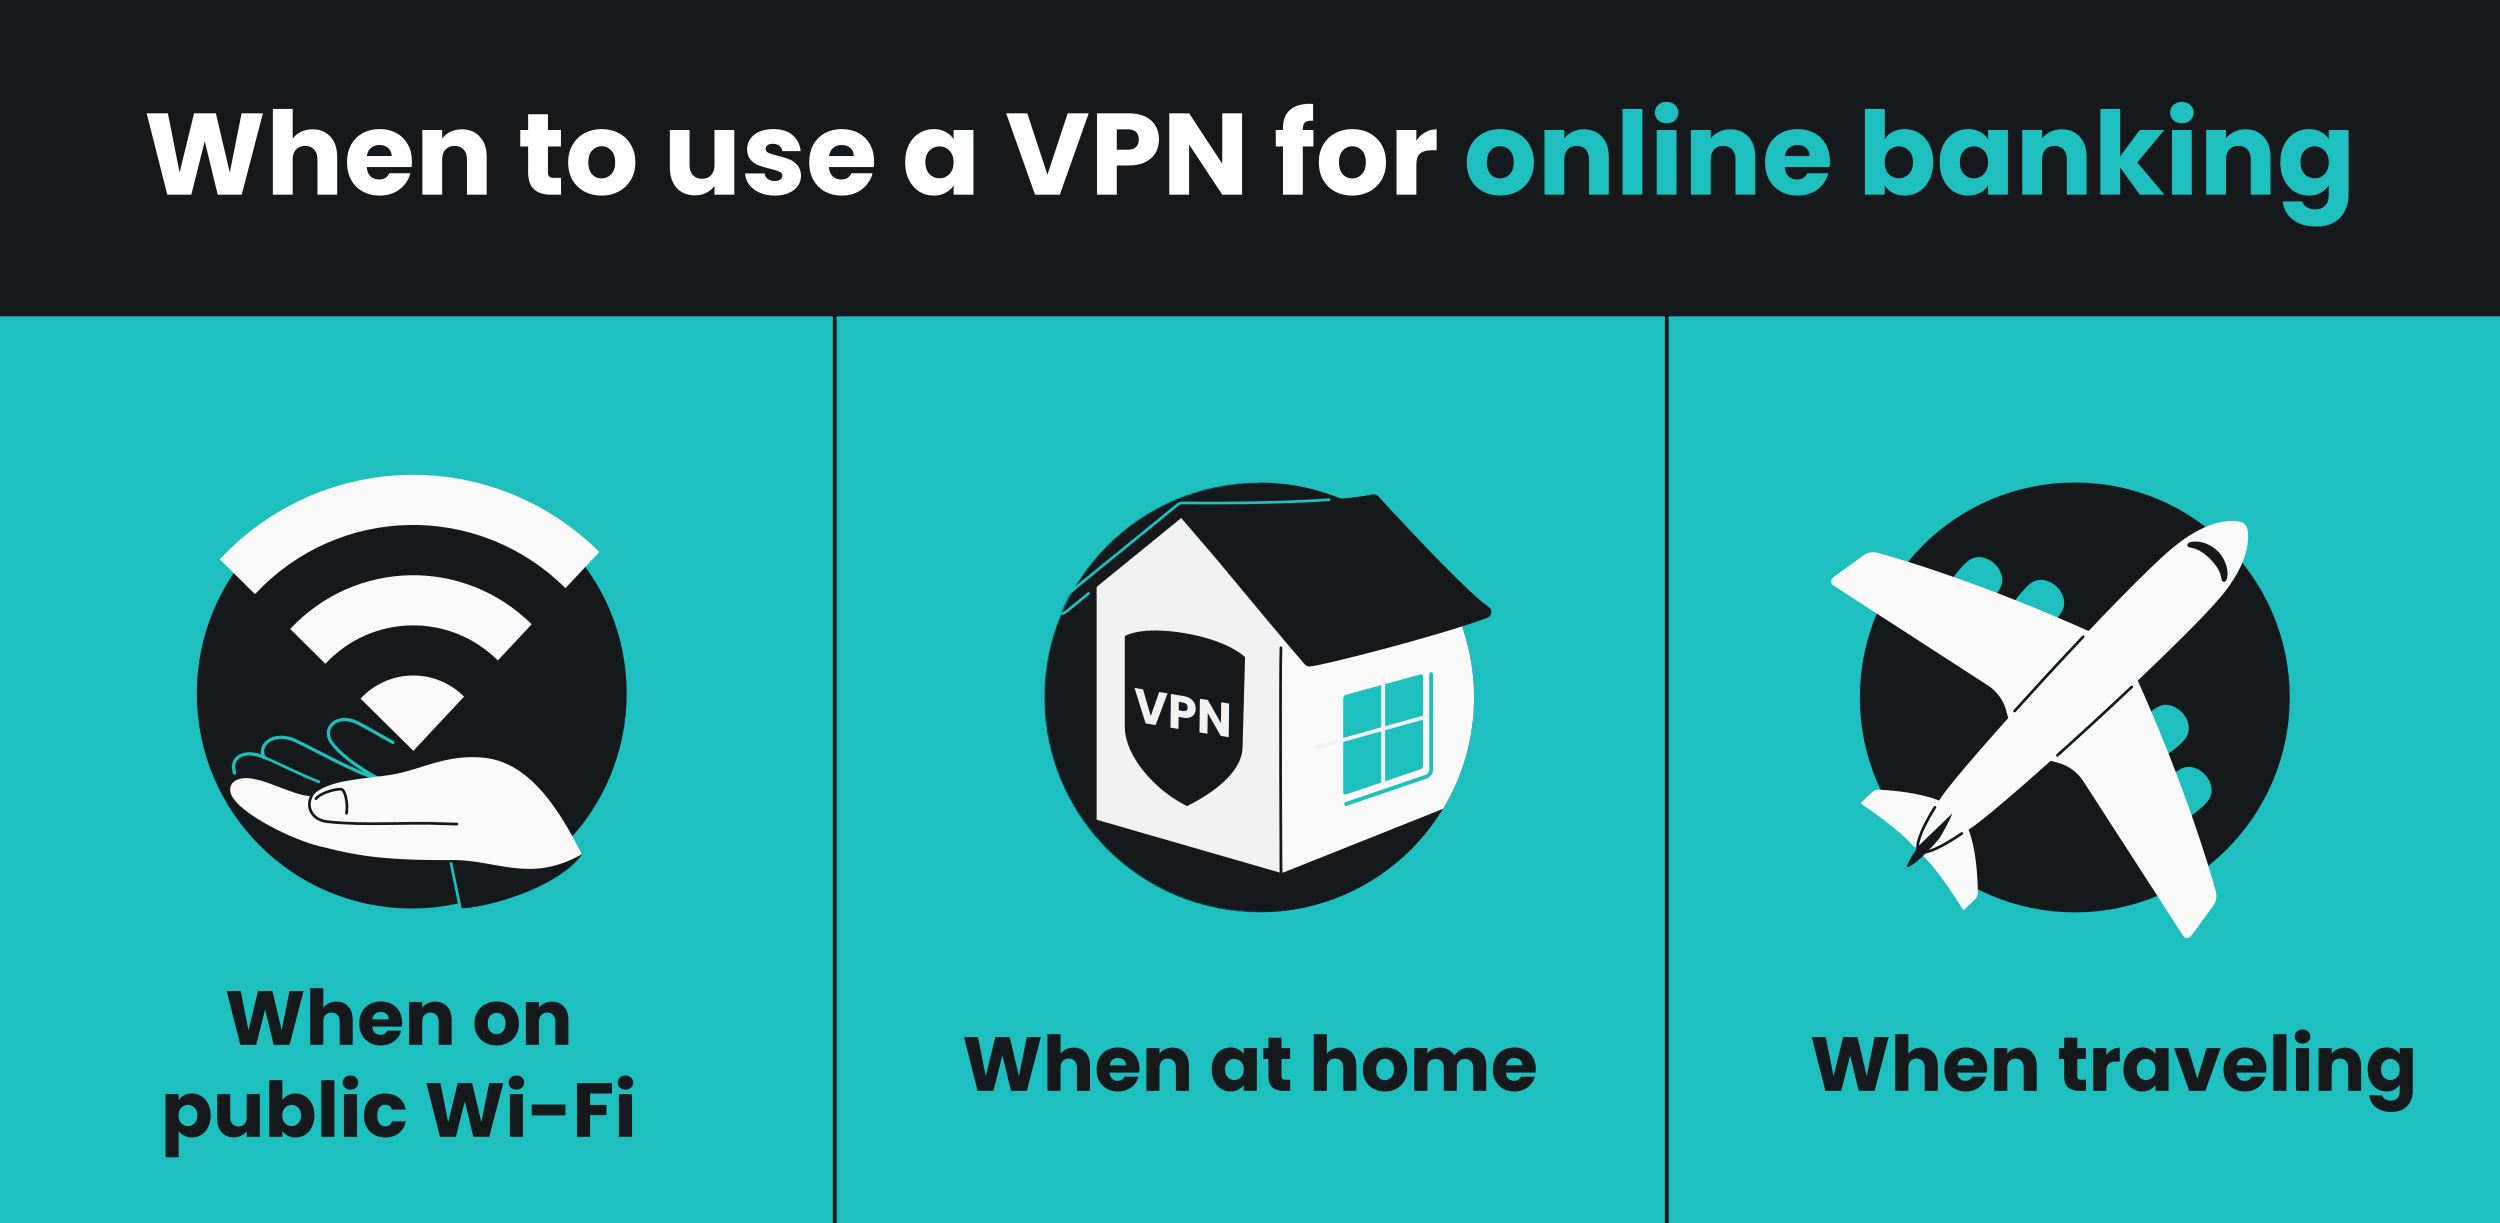
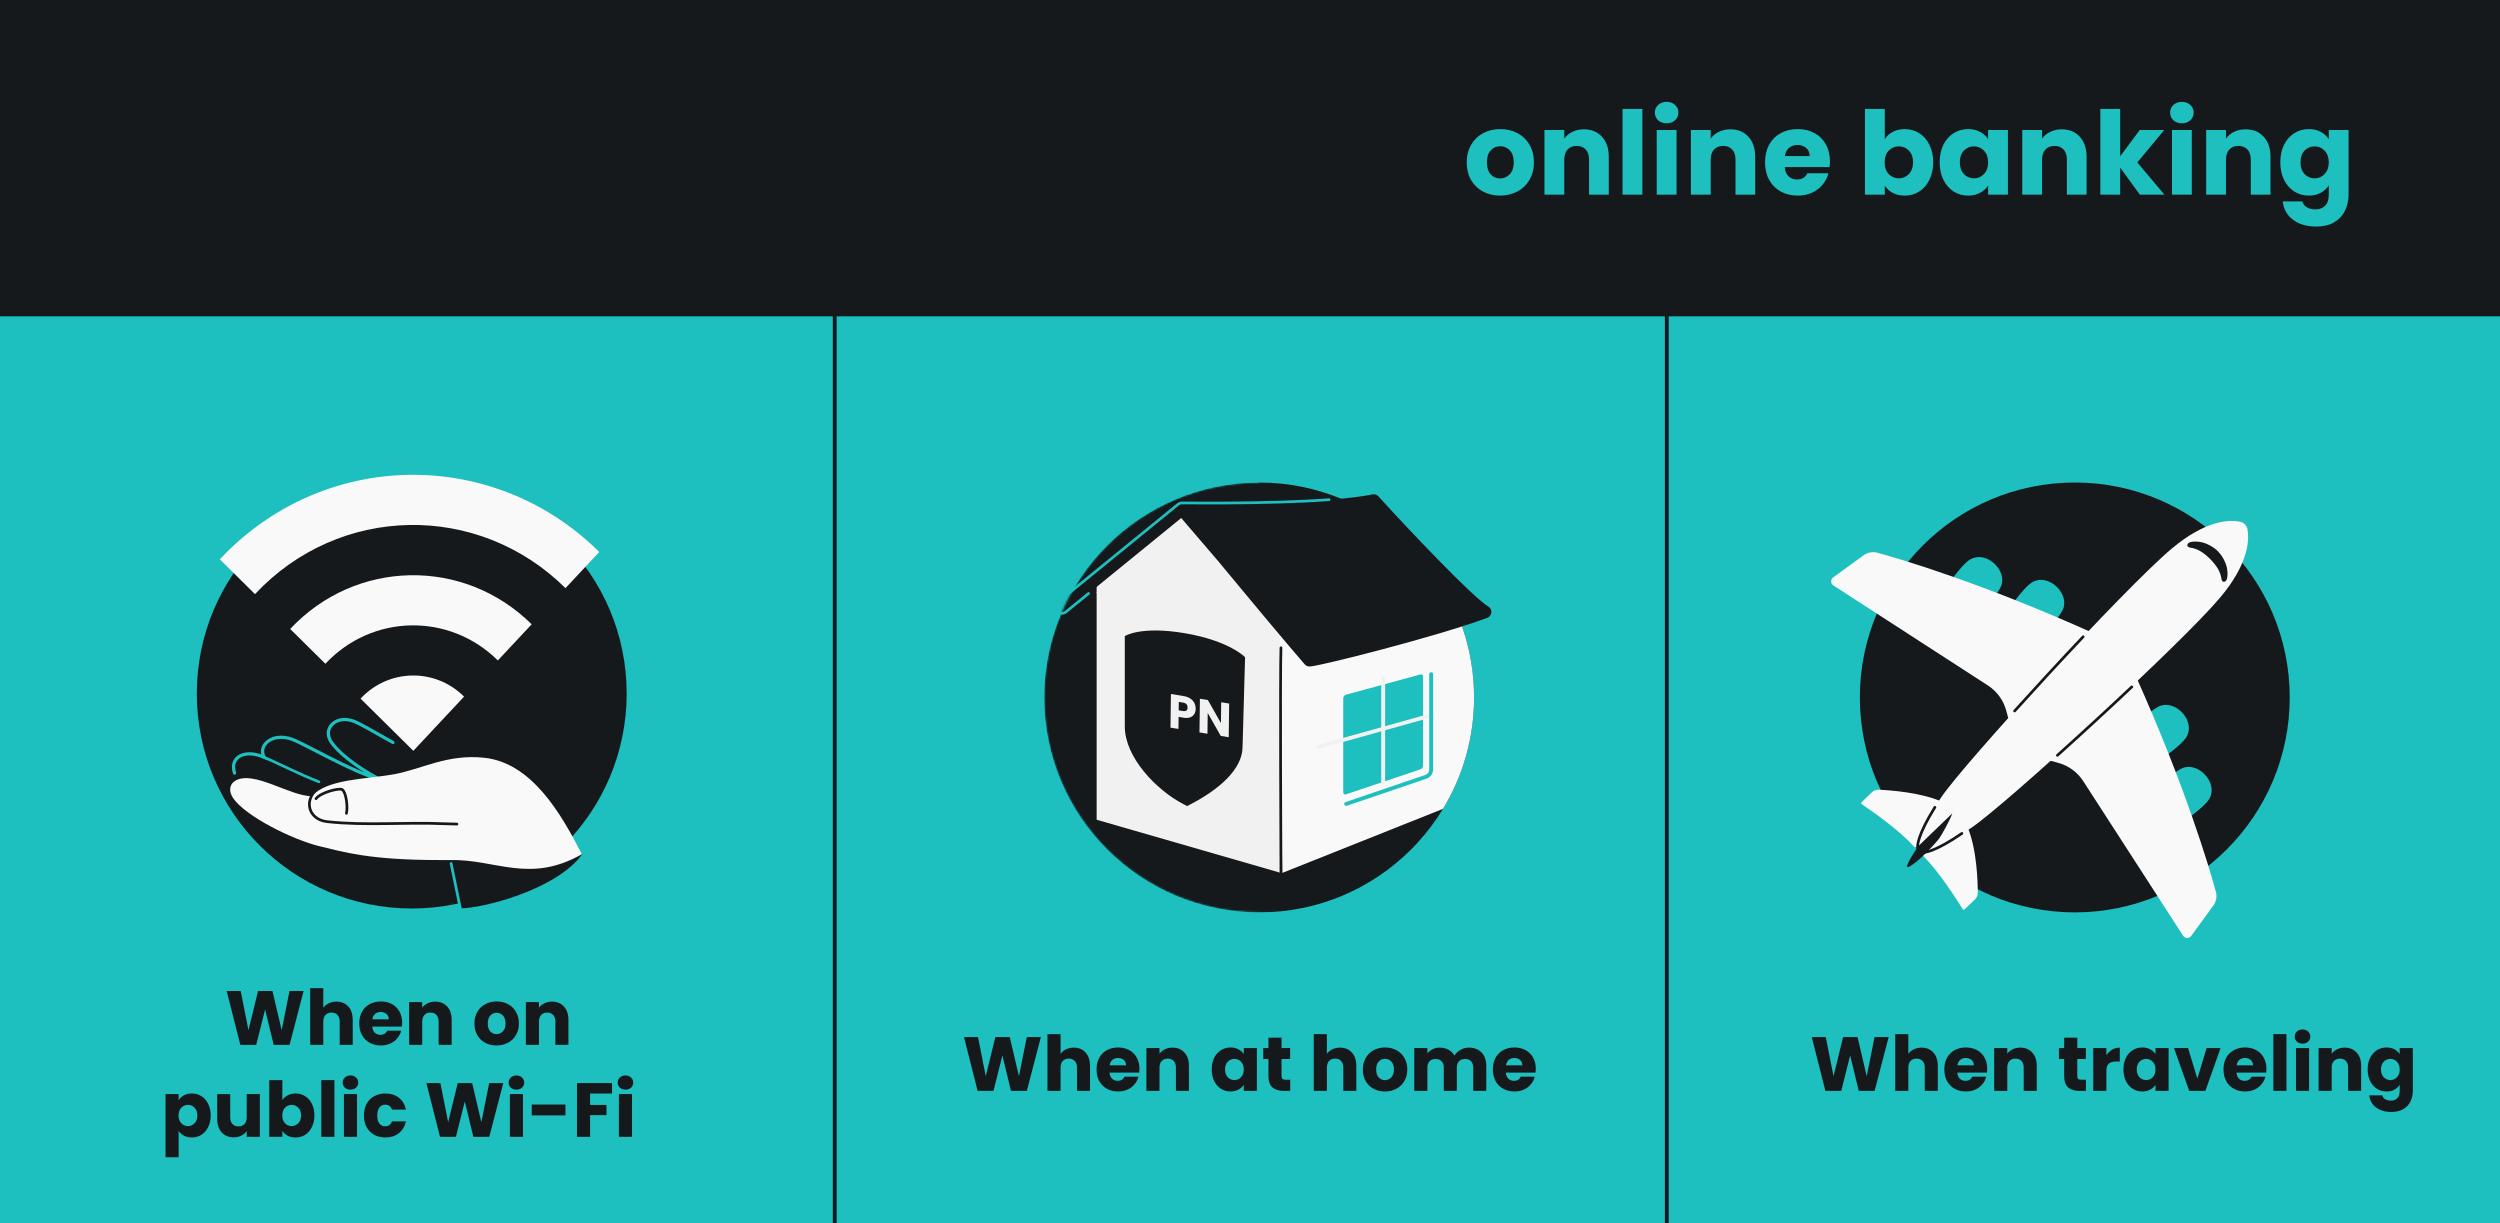
<svg xmlns="http://www.w3.org/2000/svg" width="1304" height="638" viewBox="0 0 1304 638" fill="none">
  <rect x="0" y="0" width="1304" height="638" fill="#808080" stroke="none" />
  <g clip-path="url(#clip0_99_3300)">
    <rect width="1304" height="638" transform="matrix(-1 0 0 -1 1304 638)" fill="#1EBFBF" />
    <rect x="-10.607" width="1324" height="165" fill="#16191C" />
    <path d="M158.358 516.92L151.038 545H142.758L138.278 526.52L133.638 545H125.358L118.238 516.92H125.558L129.598 537.36L134.598 516.92H142.118L146.918 537.36L150.998 516.92H158.358ZM175.509 522.44C178.069 522.44 180.122 523.293 181.669 525C183.215 526.68 183.989 529 183.989 531.96V545H177.189V532.88C177.189 531.387 176.802 530.227 176.029 529.4C175.255 528.573 174.215 528.16 172.909 528.16C171.602 528.16 170.562 528.573 169.789 529.4C169.015 530.227 168.629 531.387 168.629 532.88V545H161.789V515.4H168.629V525.68C169.322 524.693 170.269 523.907 171.469 523.32C172.669 522.733 174.015 522.44 175.509 522.44ZM209.782 533.48C209.782 534.12 209.742 534.787 209.662 535.48H194.182C194.288 536.867 194.728 537.933 195.502 538.68C196.302 539.4 197.275 539.76 198.422 539.76C200.128 539.76 201.315 539.04 201.982 537.6H209.262C208.888 539.067 208.208 540.387 207.222 541.56C206.262 542.733 205.048 543.653 203.582 544.32C202.115 544.987 200.475 545.32 198.662 545.32C196.475 545.32 194.528 544.853 192.822 543.92C191.115 542.987 189.782 541.653 188.822 539.92C187.862 538.187 187.382 536.16 187.382 533.84C187.382 531.52 187.848 529.493 188.782 527.76C189.742 526.027 191.075 524.693 192.782 523.76C194.488 522.827 196.448 522.36 198.662 522.36C200.822 522.36 202.742 522.813 204.422 523.72C206.102 524.627 207.408 525.92 208.342 527.6C209.302 529.28 209.782 531.24 209.782 533.48ZM202.782 531.68C202.782 530.507 202.382 529.573 201.582 528.88C200.782 528.187 199.782 527.84 198.582 527.84C197.435 527.84 196.462 528.173 195.662 528.84C194.888 529.507 194.408 530.453 194.222 531.68H202.782ZM226.99 522.44C229.603 522.44 231.683 523.293 233.23 525C234.803 526.68 235.59 529 235.59 531.96V545H228.79V532.88C228.79 531.387 228.403 530.227 227.63 529.4C226.857 528.573 225.817 528.16 224.51 528.16C223.203 528.16 222.163 528.573 221.39 529.4C220.617 530.227 220.23 531.387 220.23 532.88V545H213.39V522.68H220.23V525.64C220.923 524.653 221.857 523.88 223.03 523.32C224.203 522.733 225.523 522.44 226.99 522.44ZM258.98 545.32C256.793 545.32 254.82 544.853 253.06 543.92C251.327 542.987 249.953 541.653 248.94 539.92C247.953 538.187 247.46 536.16 247.46 533.84C247.46 531.547 247.967 529.533 248.98 527.8C249.993 526.04 251.38 524.693 253.14 523.76C254.9 522.827 256.873 522.36 259.06 522.36C261.247 522.36 263.22 522.827 264.98 523.76C266.74 524.693 268.127 526.04 269.14 527.8C270.153 529.533 270.66 531.547 270.66 533.84C270.66 536.133 270.14 538.16 269.1 539.92C268.087 541.653 266.687 542.987 264.9 543.92C263.14 544.853 261.167 545.32 258.98 545.32ZM258.98 539.4C260.287 539.4 261.393 538.92 262.3 537.96C263.233 537 263.7 535.627 263.7 533.84C263.7 532.053 263.247 530.68 262.34 529.72C261.46 528.76 260.367 528.28 259.06 528.28C257.727 528.28 256.62 528.76 255.74 529.72C254.86 530.653 254.42 532.027 254.42 533.84C254.42 535.627 254.847 537 255.7 537.96C256.58 538.92 257.673 539.4 258.98 539.4ZM287.889 522.44C290.502 522.44 292.582 523.293 294.129 525C295.702 526.68 296.489 529 296.489 531.96V545H289.689V532.88C289.689 531.387 289.302 530.227 288.529 529.4C287.755 528.573 286.715 528.16 285.409 528.16C284.102 528.16 283.062 528.573 282.289 529.4C281.515 530.227 281.129 531.387 281.129 532.88V545H274.289V522.68H281.129V525.64C281.822 524.653 282.755 523.88 283.929 523.32C285.102 522.733 286.422 522.44 287.889 522.44ZM93.179 573.84C93.846 572.8 94.766 571.96 95.939 571.32C97.113 570.68 98.486 570.36 100.059 570.36C101.899 570.36 103.566 570.827 105.059 571.76C106.553 572.693 107.726 574.027 108.579 575.76C109.459 577.493 109.899 579.507 109.899 581.8C109.899 584.093 109.459 586.12 108.579 587.88C107.726 589.613 106.553 590.96 105.059 591.92C103.566 592.853 101.899 593.32 100.059 593.32C98.513 593.32 97.139 593 95.939 592.36C94.766 591.72 93.846 590.893 93.179 589.88V603.64H86.339V570.68H93.179V573.84ZM102.939 581.8C102.939 580.093 102.459 578.76 101.499 577.8C100.566 576.813 99.406 576.32 98.019 576.32C96.659 576.32 95.499 576.813 94.539 577.8C93.606 578.787 93.139 580.133 93.139 581.84C93.139 583.547 93.606 584.893 94.539 585.88C95.499 586.867 96.659 587.36 98.019 587.36C99.379 587.36 100.539 586.867 101.499 585.88C102.459 584.867 102.939 583.507 102.939 581.8ZM135.528 570.68V593H128.688V589.96C127.994 590.947 127.048 591.747 125.848 592.36C124.674 592.947 123.368 593.24 121.928 593.24C120.221 593.24 118.714 592.867 117.408 592.12C116.101 591.347 115.088 590.24 114.368 588.8C113.648 587.36 113.288 585.667 113.288 583.72V570.68H120.088V582.8C120.088 584.293 120.474 585.453 121.248 586.28C122.021 587.107 123.061 587.52 124.368 587.52C125.701 587.52 126.754 587.107 127.528 586.28C128.301 585.453 128.688 584.293 128.688 582.8V570.68H135.528ZM147.281 573.84C147.921 572.8 148.841 571.96 150.041 571.32C151.241 570.68 152.614 570.36 154.161 570.36C156.001 570.36 157.668 570.827 159.161 571.76C160.654 572.693 161.828 574.027 162.681 575.76C163.561 577.493 164.001 579.507 164.001 581.8C164.001 584.093 163.561 586.12 162.681 587.88C161.828 589.613 160.654 590.96 159.161 591.92C157.668 592.853 156.001 593.32 154.161 593.32C152.588 593.32 151.214 593.013 150.041 592.4C148.868 591.76 147.948 590.92 147.281 589.88V593H140.441V563.4H147.281V573.84ZM157.041 581.8C157.041 580.093 156.561 578.76 155.601 577.8C154.668 576.813 153.508 576.32 152.121 576.32C150.761 576.32 149.601 576.813 148.641 577.8C147.708 578.787 147.241 580.133 147.241 581.84C147.241 583.547 147.708 584.893 148.641 585.88C149.601 586.867 150.761 587.36 152.121 587.36C153.481 587.36 154.641 586.867 155.601 585.88C156.561 584.867 157.041 583.507 157.041 581.8ZM174.429 563.4V593H167.589V563.4H174.429ZM182.826 568.36C181.626 568.36 180.64 568.013 179.866 567.32C179.12 566.6 178.746 565.72 178.746 564.68C178.746 563.613 179.12 562.733 179.866 562.04C180.64 561.32 181.626 560.96 182.826 560.96C184 560.96 184.96 561.32 185.706 562.04C186.48 562.733 186.866 563.613 186.866 564.68C186.866 565.72 186.48 566.6 185.706 567.32C184.96 568.013 184 568.36 182.826 568.36ZM186.226 570.68V593H179.386V570.68H186.226ZM189.823 581.84C189.823 579.52 190.29 577.493 191.223 575.76C192.183 574.027 193.503 572.693 195.183 571.76C196.89 570.827 198.836 570.36 201.023 570.36C203.823 570.36 206.156 571.093 208.023 572.56C209.916 574.027 211.156 576.093 211.743 578.76H204.463C203.85 577.053 202.663 576.2 200.903 576.2C199.65 576.2 198.65 576.693 197.903 577.68C197.156 578.64 196.783 580.027 196.783 581.84C196.783 583.653 197.156 585.053 197.903 586.04C198.65 587 199.65 587.48 200.903 587.48C202.663 587.48 203.85 586.627 204.463 584.92H211.743C211.156 587.533 209.916 589.587 208.023 591.08C206.13 592.573 203.796 593.32 201.023 593.32C198.836 593.32 196.89 592.853 195.183 591.92C193.503 590.987 192.183 589.653 191.223 587.92C190.29 586.187 189.823 584.16 189.823 581.84ZM262.518 564.92L255.198 593H246.918L242.438 574.52L237.798 593H229.518L222.398 564.92H229.718L233.758 585.36L238.758 564.92H246.278L251.078 585.36L255.158 564.92H262.518ZM269.389 568.36C268.189 568.36 267.202 568.013 266.429 567.32C265.682 566.6 265.309 565.72 265.309 564.68C265.309 563.613 265.682 562.733 266.429 562.04C267.202 561.32 268.189 560.96 269.389 560.96C270.562 560.96 271.522 561.32 272.269 562.04C273.042 562.733 273.429 563.613 273.429 564.68C273.429 565.72 273.042 566.6 272.269 567.32C271.522 568.013 270.562 568.36 269.389 568.36ZM272.789 570.68V593H265.949V570.68H272.789ZM294.946 576.12V581.8H277.346V576.12H294.946ZM319.229 564.92V570.4H307.789V576.32H316.349V581.64H307.789V593H300.949V564.92H319.229ZM326.264 568.36C325.064 568.36 324.077 568.013 323.304 567.32C322.557 566.6 322.184 565.72 322.184 564.68C322.184 563.613 322.557 562.733 323.304 562.04C324.077 561.32 325.064 560.96 326.264 560.96C327.437 560.96 328.397 561.32 329.144 562.04C329.917 562.733 330.304 563.613 330.304 564.68C330.304 565.72 329.917 566.6 329.144 567.32C328.397 568.013 327.437 568.36 326.264 568.36ZM329.664 570.68V593H322.824V570.68H329.664Z" fill="#16191C" />
    <path d="M542.925 540.92L535.605 569H527.325L522.845 550.52L518.205 569H509.925L502.805 540.92H510.125L514.165 561.36L519.165 540.92H526.685L531.485 561.36L535.565 540.92H542.925ZM560.075 546.44C562.635 546.44 564.688 547.293 566.235 549C567.782 550.68 568.555 553 568.555 555.96V569H561.755V556.88C561.755 555.387 561.368 554.227 560.595 553.4C559.822 552.573 558.782 552.16 557.475 552.16C556.168 552.16 555.128 552.573 554.355 553.4C553.582 554.227 553.195 555.387 553.195 556.88V569H546.355V539.4H553.195V549.68C553.888 548.693 554.835 547.907 556.035 547.32C557.235 546.733 558.582 546.44 560.075 546.44ZM594.348 557.48C594.348 558.12 594.308 558.787 594.228 559.48H578.748C578.855 560.867 579.295 561.933 580.068 562.68C580.868 563.4 581.841 563.76 582.988 563.76C584.695 563.76 585.881 563.04 586.548 561.6H593.828C593.455 563.067 592.775 564.387 591.788 565.56C590.828 566.733 589.615 567.653 588.148 568.32C586.681 568.987 585.041 569.32 583.228 569.32C581.041 569.32 579.095 568.853 577.388 567.92C575.681 566.987 574.348 565.653 573.388 563.92C572.428 562.187 571.948 560.16 571.948 557.84C571.948 555.52 572.415 553.493 573.348 551.76C574.308 550.027 575.641 548.693 577.348 547.76C579.055 546.827 581.015 546.36 583.228 546.36C585.388 546.36 587.308 546.813 588.988 547.72C590.668 548.627 591.975 549.92 592.908 551.6C593.868 553.28 594.348 555.24 594.348 557.48ZM587.348 555.68C587.348 554.507 586.948 553.573 586.148 552.88C585.348 552.187 584.348 551.84 583.148 551.84C582.001 551.84 581.028 552.173 580.228 552.84C579.455 553.507 578.975 554.453 578.788 555.68H587.348ZM611.557 546.44C614.17 546.44 616.25 547.293 617.797 549C619.37 550.68 620.157 553 620.157 555.96V569H613.357V556.88C613.357 555.387 612.97 554.227 612.197 553.4C611.423 552.573 610.383 552.16 609.077 552.16C607.77 552.16 606.73 552.573 605.957 553.4C605.183 554.227 604.797 555.387 604.797 556.88V569H597.957V546.68H604.797V549.64C605.49 548.653 606.423 547.88 607.597 547.32C608.77 546.733 610.09 546.44 611.557 546.44ZM632.026 557.8C632.026 555.507 632.453 553.493 633.306 551.76C634.186 550.027 635.373 548.693 636.866 547.76C638.36 546.827 640.026 546.36 641.866 546.36C643.44 546.36 644.813 546.68 645.986 547.32C647.186 547.96 648.106 548.8 648.746 549.84V546.68H655.586V569H648.746V565.84C648.08 566.88 647.146 567.72 645.946 568.36C644.773 569 643.4 569.32 641.826 569.32C640.013 569.32 638.36 568.853 636.866 567.92C635.373 566.96 634.186 565.613 633.306 563.88C632.453 562.12 632.026 560.093 632.026 557.8ZM648.746 557.84C648.746 556.133 648.266 554.787 647.306 553.8C646.373 552.813 645.226 552.32 643.866 552.32C642.506 552.32 641.346 552.813 640.386 553.8C639.453 554.76 638.986 556.093 638.986 557.8C638.986 559.507 639.453 560.867 640.386 561.88C641.346 562.867 642.506 563.36 643.866 563.36C645.226 563.36 646.373 562.867 647.306 561.88C648.266 560.893 648.746 559.547 648.746 557.84ZM672.975 563.2V569H669.495C667.015 569 665.081 568.4 663.695 567.2C662.308 565.973 661.615 563.987 661.615 561.24V552.36H658.895V546.68H661.615V541.24H668.455V546.68H672.935V552.36H668.455V561.32C668.455 561.987 668.615 562.467 668.935 562.76C669.255 563.053 669.788 563.2 670.535 563.2H672.975ZM698.981 546.44C701.541 546.44 703.595 547.293 705.141 549C706.688 550.68 707.461 553 707.461 555.96V569H700.661V556.88C700.661 555.387 700.275 554.227 699.501 553.4C698.728 552.573 697.688 552.16 696.381 552.16C695.075 552.16 694.035 552.573 693.261 553.4C692.488 554.227 692.101 555.387 692.101 556.88V569H685.261V539.4H692.101V549.68C692.795 548.693 693.741 547.907 694.941 547.32C696.141 546.733 697.488 546.44 698.981 546.44ZM722.374 569.32C720.188 569.32 718.214 568.853 716.454 567.92C714.721 566.987 713.348 565.653 712.334 563.92C711.348 562.187 710.854 560.16 710.854 557.84C710.854 555.547 711.361 553.533 712.374 551.8C713.388 550.04 714.774 548.693 716.534 547.76C718.294 546.827 720.268 546.36 722.454 546.36C724.641 546.36 726.614 546.827 728.374 547.76C730.134 548.693 731.521 550.04 732.534 551.8C733.548 553.533 734.054 555.547 734.054 557.84C734.054 560.133 733.534 562.16 732.494 563.92C731.481 565.653 730.081 566.987 728.294 567.92C726.534 568.853 724.561 569.32 722.374 569.32ZM722.374 563.4C723.681 563.4 724.788 562.92 725.694 561.96C726.628 561 727.094 559.627 727.094 557.84C727.094 556.053 726.641 554.68 725.734 553.72C724.854 552.76 723.761 552.28 722.454 552.28C721.121 552.28 720.014 552.76 719.134 553.72C718.254 554.653 717.814 556.027 717.814 557.84C717.814 559.627 718.241 561 719.094 561.96C719.974 562.92 721.068 563.4 722.374 563.4ZM766.163 546.44C768.936 546.44 771.136 547.28 772.763 548.96C774.416 550.64 775.243 552.973 775.243 555.96V569H768.443V556.88C768.443 555.44 768.056 554.333 767.283 553.56C766.536 552.76 765.496 552.36 764.163 552.36C762.83 552.36 761.776 552.76 761.003 553.56C760.256 554.333 759.883 555.44 759.883 556.88V569H753.083V556.88C753.083 555.44 752.696 554.333 751.923 553.56C751.176 552.76 750.136 552.36 748.803 552.36C747.47 552.36 746.416 552.76 745.643 553.56C744.896 554.333 744.523 555.44 744.523 556.88V569H737.683V546.68H744.523V549.48C745.216 548.547 746.123 547.813 747.243 547.28C748.363 546.72 749.63 546.44 751.043 546.44C752.723 546.44 754.216 546.8 755.523 547.52C756.856 548.24 757.896 549.267 758.643 550.6C759.416 549.373 760.47 548.373 761.803 547.6C763.136 546.827 764.59 546.44 766.163 546.44ZM801.067 557.48C801.067 558.12 801.027 558.787 800.947 559.48H785.467C785.574 560.867 786.014 561.933 786.787 562.68C787.587 563.4 788.56 563.76 789.707 563.76C791.414 563.76 792.6 563.04 793.267 561.6H800.547C800.174 563.067 799.494 564.387 798.507 565.56C797.547 566.733 796.334 567.653 794.867 568.32C793.4 568.987 791.76 569.32 789.947 569.32C787.76 569.32 785.814 568.853 784.107 567.92C782.4 566.987 781.067 565.653 780.107 563.92C779.147 562.187 778.667 560.16 778.667 557.84C778.667 555.52 779.134 553.493 780.067 551.76C781.027 550.027 782.36 548.693 784.067 547.76C785.774 546.827 787.734 546.36 789.947 546.36C792.107 546.36 794.027 546.813 795.707 547.72C797.387 548.627 798.694 549.92 799.627 551.6C800.587 553.28 801.067 555.24 801.067 557.48ZM794.067 555.68C794.067 554.507 793.667 553.573 792.867 552.88C792.067 552.187 791.067 551.84 789.867 551.84C788.72 551.84 787.747 552.173 786.947 552.84C786.174 553.507 785.694 554.453 785.507 555.68H794.067Z" fill="#16191C" />
    <path d="M985.124 540.92L977.804 569H969.524L965.044 550.52L960.404 569H952.124L945.004 540.92H952.324L956.364 561.36L961.364 540.92H968.884L973.684 561.36L977.764 540.92H985.124ZM1002.27 546.44C1004.83 546.44 1006.89 547.293 1008.43 549C1009.98 550.68 1010.75 553 1010.75 555.96V569H1003.95V556.88C1003.95 555.387 1003.57 554.227 1002.79 553.4C1002.02 552.573 1000.98 552.16 999.674 552.16C998.368 552.16 997.328 552.573 996.554 553.4C995.781 554.227 995.394 555.387 995.394 556.88V569H988.554V539.4H995.394V549.68C996.088 548.693 997.034 547.907 998.234 547.32C999.434 546.733 1000.78 546.44 1002.27 546.44ZM1036.55 557.48C1036.55 558.12 1036.51 558.787 1036.43 559.48H1020.95C1021.05 560.867 1021.49 561.933 1022.27 562.68C1023.07 563.4 1024.04 563.76 1025.19 563.76C1026.89 563.76 1028.08 563.04 1028.75 561.6H1036.03C1035.65 563.067 1034.97 564.387 1033.99 565.56C1033.03 566.733 1031.81 567.653 1030.35 568.32C1028.88 568.987 1027.24 569.32 1025.43 569.32C1023.24 569.32 1021.29 568.853 1019.59 567.92C1017.88 566.987 1016.55 565.653 1015.59 563.92C1014.63 562.187 1014.15 560.16 1014.15 557.84C1014.15 555.52 1014.61 553.493 1015.55 551.76C1016.51 550.027 1017.84 548.693 1019.55 547.76C1021.25 546.827 1023.21 546.36 1025.43 546.36C1027.59 546.36 1029.51 546.813 1031.19 547.72C1032.87 548.627 1034.17 549.92 1035.11 551.6C1036.07 553.28 1036.55 555.24 1036.55 557.48ZM1029.55 555.68C1029.55 554.507 1029.15 553.573 1028.35 552.88C1027.55 552.187 1026.55 551.84 1025.35 551.84C1024.2 551.84 1023.23 552.173 1022.43 552.84C1021.65 553.507 1021.17 554.453 1020.99 555.68H1029.55ZM1053.76 546.44C1056.37 546.44 1058.45 547.293 1060 549C1061.57 550.68 1062.36 553 1062.36 555.96V569H1055.56V556.88C1055.56 555.387 1055.17 554.227 1054.4 553.4C1053.62 552.573 1052.58 552.16 1051.28 552.16C1049.97 552.16 1048.93 552.573 1048.16 553.4C1047.38 554.227 1047 555.387 1047 556.88V569H1040.16V546.68H1047V549.64C1047.69 548.653 1048.62 547.88 1049.8 547.32C1050.97 546.733 1052.29 546.44 1053.76 546.44ZM1088.03 563.2V569H1084.55C1082.07 569 1080.13 568.4 1078.75 567.2C1077.36 565.973 1076.67 563.987 1076.67 561.24V552.36H1073.95V546.68H1076.67V541.24H1083.51V546.68H1087.99V552.36H1083.51V561.32C1083.51 561.987 1083.67 562.467 1083.99 562.76C1084.31 563.053 1084.84 563.2 1085.59 563.2H1088.03ZM1098.68 550.4C1099.48 549.173 1100.48 548.213 1101.68 547.52C1102.88 546.8 1104.21 546.44 1105.68 546.44V553.68H1103.8C1102.09 553.68 1100.81 554.053 1099.96 554.8C1099.1 555.52 1098.68 556.8 1098.68 558.64V569H1091.84V546.68H1098.68V550.4ZM1107.58 557.8C1107.58 555.507 1108.01 553.493 1108.86 551.76C1109.74 550.027 1110.93 548.693 1112.42 547.76C1113.92 546.827 1115.58 546.36 1117.42 546.36C1119 546.36 1120.37 546.68 1121.54 547.32C1122.74 547.96 1123.66 548.8 1124.3 549.84V546.68H1131.14V569H1124.3V565.84C1123.64 566.88 1122.7 567.72 1121.5 568.36C1120.33 569 1118.96 569.32 1117.38 569.32C1115.57 569.32 1113.92 568.853 1112.42 567.92C1110.93 566.96 1109.74 565.613 1108.86 563.88C1108.01 562.12 1107.58 560.093 1107.58 557.8ZM1124.3 557.84C1124.3 556.133 1123.82 554.787 1122.86 553.8C1121.93 552.813 1120.78 552.32 1119.42 552.32C1118.06 552.32 1116.9 552.813 1115.94 553.8C1115.01 554.76 1114.54 556.093 1114.54 557.8C1114.54 559.507 1115.01 560.867 1115.94 561.88C1116.9 562.867 1118.06 563.36 1119.42 563.36C1120.78 563.36 1121.93 562.867 1122.86 561.88C1123.82 560.893 1124.3 559.547 1124.3 557.84ZM1146.13 562.6L1150.97 546.68H1158.25L1150.33 569H1141.89L1133.97 546.68H1141.29L1146.13 562.6ZM1182.17 557.48C1182.17 558.12 1182.13 558.787 1182.05 559.48H1166.57C1166.68 560.867 1167.12 561.933 1167.89 562.68C1168.69 563.4 1169.67 563.76 1170.81 563.76C1172.52 563.76 1173.71 563.04 1174.37 561.6H1181.65C1181.28 563.067 1180.6 564.387 1179.61 565.56C1178.65 566.733 1177.44 567.653 1175.97 568.32C1174.51 568.987 1172.87 569.32 1171.05 569.32C1168.87 569.32 1166.92 568.853 1165.21 567.92C1163.51 566.987 1162.17 565.653 1161.21 563.92C1160.25 562.187 1159.77 560.16 1159.77 557.84C1159.77 555.52 1160.24 553.493 1161.17 551.76C1162.13 550.027 1163.47 548.693 1165.17 547.76C1166.88 546.827 1168.84 546.36 1171.05 546.36C1173.21 546.36 1175.13 546.813 1176.81 547.72C1178.49 548.627 1179.8 549.92 1180.73 551.6C1181.69 553.28 1182.17 555.24 1182.17 557.48ZM1175.17 555.68C1175.17 554.507 1174.77 553.573 1173.97 552.88C1173.17 552.187 1172.17 551.84 1170.97 551.84C1169.83 551.84 1168.85 552.173 1168.05 552.84C1167.28 553.507 1166.8 554.453 1166.61 555.68H1175.17ZM1192.62 539.4V569H1185.78V539.4H1192.62ZM1201.02 544.36C1199.82 544.36 1198.83 544.013 1198.06 543.32C1197.31 542.6 1196.94 541.72 1196.94 540.68C1196.94 539.613 1197.31 538.733 1198.06 538.04C1198.83 537.32 1199.82 536.96 1201.02 536.96C1202.19 536.96 1203.15 537.32 1203.9 538.04C1204.67 538.733 1205.06 539.613 1205.06 540.68C1205.06 541.72 1204.67 542.6 1203.9 543.32C1203.15 544.013 1202.19 544.36 1201.02 544.36ZM1204.42 546.68V569H1197.58V546.68H1204.42ZM1222.97 546.44C1225.59 546.44 1227.67 547.293 1229.21 549C1230.79 550.68 1231.57 553 1231.57 555.96V569H1224.77V556.88C1224.77 555.387 1224.39 554.227 1223.61 553.4C1222.84 552.573 1221.8 552.16 1220.49 552.16C1219.19 552.16 1218.15 552.573 1217.37 553.4C1216.6 554.227 1216.21 555.387 1216.21 556.88V569H1209.37V546.68H1216.21V549.64C1216.91 548.653 1217.84 547.88 1219.01 547.32C1220.19 546.733 1221.51 546.44 1222.97 546.44ZM1244.81 546.36C1246.38 546.36 1247.75 546.68 1248.93 547.32C1250.13 547.96 1251.05 548.8 1251.69 549.84V546.68H1258.53V568.96C1258.53 571.013 1258.11 572.867 1257.29 574.52C1256.49 576.2 1255.25 577.533 1253.57 578.52C1251.91 579.507 1249.85 580 1247.37 580C1244.06 580 1241.38 579.213 1239.33 577.64C1237.27 576.093 1236.1 573.987 1235.81 571.32H1242.57C1242.78 572.173 1243.29 572.84 1244.09 573.32C1244.89 573.827 1245.87 574.08 1247.05 574.08C1248.46 574.08 1249.58 573.667 1250.41 572.84C1251.26 572.04 1251.69 570.747 1251.69 568.96V565.8C1251.02 566.84 1250.1 567.693 1248.93 568.36C1247.75 569 1246.38 569.32 1244.81 569.32C1242.97 569.32 1241.3 568.853 1239.81 567.92C1238.31 566.96 1237.13 565.613 1236.25 563.88C1235.39 562.12 1234.97 560.093 1234.97 557.8C1234.97 555.507 1235.39 553.493 1236.25 551.76C1237.13 550.027 1238.31 548.693 1239.81 547.76C1241.3 546.827 1242.97 546.36 1244.81 546.36ZM1251.69 557.84C1251.69 556.133 1251.21 554.787 1250.25 553.8C1249.31 552.813 1248.17 552.32 1246.81 552.32C1245.45 552.32 1244.29 552.813 1243.33 553.8C1242.39 554.76 1241.93 556.093 1241.93 557.8C1241.93 559.507 1242.39 560.867 1243.33 561.88C1244.29 562.867 1245.45 563.36 1246.81 563.36C1248.17 563.36 1249.31 562.867 1250.25 561.88C1251.21 560.893 1251.69 559.547 1251.69 557.84Z" fill="#16191C" />
    <path d="M435.393 150V728H869.393V150" stroke="#16191C" stroke-width="2" />
    <circle cx="214.764" cy="361.764" r="112.112" fill="#16191C" />
    <path d="M114.657 291.738L133.009 309.902C176.835 263.035 249.351 261.633 294.956 306.771L312.592 287.911C256.894 232.784 168.273 234.497 114.657 291.738Z" fill="#F9F9F9" />
    <path d="M188.067 364.391L215.594 391.637L242.049 363.348C226.906 348.27 202.705 348.738 188.067 364.391Z" fill="#F9F9F9" />
    <path d="M151.358 328.065L169.71 346.229C194.048 320.202 234.354 319.423 259.68 344.489L277.316 325.63C241.897 290.573 185.486 291.664 151.358 328.065Z" fill="#F9F9F9" />
    <path d="M197.918 406.513C183.905 402.706 158.936 388.007 152.341 385.612C142.314 381.971 134.338 388.517 137.755 394.98C136.328 394.41 135.139 393.988 134.258 393.761C126.205 391.692 119.88 395.571 122.342 403.222M200.054 407.588C191.689 403.251 178.988 395.628 172.926 387.27C167.962 380.426 174.828 372.638 184.483 376.184C188.016 377.482 196.106 382.375 204.945 387.27" stroke="#1EBFBF" stroke-width="1.692" stroke-linecap="round" />
    <path d="M137.202 394.739C144.235 397.717 155.866 403.725 166.341 407.794" stroke="#1EBFBF" stroke-width="1.427" stroke-linecap="round" />
    <path d="M205.105 403.928C219.859 401.34 233.002 393.206 252.499 395.235C277.236 397.809 292.632 424.229 303.565 445.703C284.657 465.801 245.528 456.888 235.333 448.598L229.023 448.598C192.714 448.598 179.195 444.389 166.79 441.423C152.715 438.057 127.823 425.674 121.53 416.196C119.101 412.538 119.742 408.903 122.853 407.152C132.48 401.731 151.188 415.27 162.51 415.27C171.035 406.237 190.351 406.516 205.105 403.928Z" fill="#F9F9F9" />
    <path fill-rule="evenodd" clip-rule="evenodd" d="M303.901 445.32C290.133 464.475 250.616 473.946 240.451 473.753L235.334 448.599L234.661 448.599C258.639 448.015 276.335 461.276 303.901 445.32Z" fill="#16191C" />
    <path d="M235.294 450.391L240.199 474.276" stroke="#1EBFBF" stroke-width="1.427" stroke-linecap="round" />
    <path d="M164.705 412.241C158.594 418.082 161.072 427.536 170.674 428.585C190.916 430.796 211.438 428.741 231.779 429.664C234.207 429.774 236.447 429.84 238.34 429.84" stroke="#16191C" stroke-width="1.427" stroke-linecap="round" />
    <path d="M164.84 416.58C167.327 413.263 176.935 410.931 178.416 411.813C180.589 413.105 181.482 420.999 180.703 424.24" stroke="#16191C" stroke-width="1.427" stroke-linecap="round" />
    <mask id="mask0_99_3300" style="mask-type:alpha" maskUnits="userSpaceOnUse" x="544" y="239" width="238" height="237">
      <path d="M544.653 363.803C544.653 425.721 594.847 475.915 656.764 475.915L781.106 475.915L781.106 363.803L781.106 239.461L656.764 239.461L656.764 251.691C594.847 251.691 544.653 301.885 544.653 363.803Z" fill="#1EBFBF" />
    </mask>
    <g mask="url(#mask0_99_3300)">
      <circle cx="656.764" cy="363.803" r="112.112" fill="#16191C" />
      <path d="M572.012 308.85L572.012 427.576L668.155 455.322L668.155 328.852L572.012 308.85Z" fill="#F1F1F1" />
      <path fill-rule="evenodd" clip-rule="evenodd" d="M752.678 421.886C762.959 404.946 768.878 385.065 768.878 363.801C768.878 338.546 760.528 315.242 746.437 296.498C746.368 296.526 746.3 296.554 746.231 296.583C720.851 307.122 669.575 328.329 667.51 328.845L668.801 455.322L752.678 421.886Z" fill="#F9F9F9" />
      <path d="M700.646 364.297C700.646 363.377 701.262 362.571 702.149 362.33L740.97 351.769C741.619 351.593 742.257 352.081 742.257 352.752L742.257 399.347C742.257 400.222 741.698 401 740.869 401.279L701.99 414.357C701.33 414.579 700.646 414.088 700.646 413.391L700.646 364.297Z" fill="#1EBFBF" />
      <path d="M687.496 389.602L746.939 373.005" stroke="#F1F1F1" stroke-width="2.038" stroke-linecap="round" />
      <path d="M721.452 353.684L721.452 408.239" stroke="#F1F1F1" stroke-width="2.038" stroke-linecap="round" />
      <path d="M702.155 419.332L743.742 405.184C745.394 404.622 746.506 403.07 746.506 401.325L746.505 351.67" stroke="#1EBFBF" stroke-width="2.038" stroke-linecap="round" />
      <path d="M616.532 267.554L675.895 331.434L572.004 309.305L572.004 304.281L616.532 267.554Z" fill="#F1F1F1" />
      <path d="M668.153 455.273C668.153 455.273 667.637 349.759 668.153 337.887" stroke="#16191C" stroke-width="1.427" stroke-linecap="round" />
      <path fill-rule="evenodd" clip-rule="evenodd" d="M715.873 257.882C717.018 257.642 718.203 258.028 718.988 258.896C726.058 266.716 738.482 280.042 750.162 291.984C756.003 297.957 761.637 303.561 766.31 307.951C771.109 312.458 774.584 315.38 776.233 316.307C777.35 316.936 778.001 318.156 777.9 319.434C777.799 320.712 776.966 321.815 775.764 322.261C762.268 327.267 740.26 333.593 721.198 338.649C711.647 341.182 702.794 343.407 696.06 345.002C692.696 345.798 689.843 346.441 687.69 346.887C686.615 347.11 685.692 347.288 684.957 347.411C684.307 347.521 683.567 347.631 682.994 347.631C682.037 347.631 681.128 347.215 680.503 346.491C669.616 333.879 653.529 314.561 639.987 298.224C638.424 296.339 636.895 294.492 635.41 292.699L616.123 270.197L556.022 319.146C554.612 320.294 552.54 320.082 551.392 318.672C550.244 317.263 550.456 315.191 551.866 314.043L614.455 263.068C615.155 262.498 616.021 262.263 616.855 262.345C616.972 262.333 617.089 262.328 617.208 262.329C629.125 262.436 648.37 262.468 667.392 261.895C686.504 261.319 705.099 260.137 715.873 257.882Z" fill="#16191C" />
      <path d="M567.808 309.547L556.022 319.147C554.612 320.295 552.54 320.083 551.392 318.673C550.244 317.264 550.456 315.192 551.866 314.044L614.455 263.069C615.155 262.499 616.021 262.263 616.855 262.346C616.972 262.334 617.089 262.329 617.208 262.33C629.125 262.437 648.37 262.469 667.392 261.896C676.379 261.625 685.251 261.22 693.249 260.633" stroke="#1EBFBF" stroke-width="1.427" stroke-linecap="round" stroke-linejoin="round" />
      <path d="M618.066 330.291C641.287 334.24 649.43 342.795 649.43 342.795L648.121 389.523C648.121 401.369 635.516 411.94 621.176 419.423L619.196 420.456L617.217 419.423C602.877 411.94 586.695 394.788 586.695 378.993L586.695 331.802C586.695 331.802 594.845 326.343 618.066 330.291Z" fill="#16191C" />
-       <path d="M609.03 361.687L602.754 378.223L597.56 377.364L591.763 358.838L596.189 359.562L600.234 373.505L604.646 360.964L609.03 361.687Z" fill="#F1F1F1" />
      <path d="M622.944 372.448C622.476 373.213 621.782 373.787 620.84 374.149C619.898 374.512 618.731 374.58 617.339 374.353L614.762 373.924L614.68 380.212L610.524 379.533L610.753 361.981L617.465 363.089C618.816 363.315 619.976 363.747 620.905 364.384C621.834 365.021 622.531 365.8 622.998 366.722C623.465 367.645 623.681 368.668 623.666 369.771C623.653 370.792 623.412 371.684 622.944 372.448ZM618.845 370.604C619.245 370.276 619.439 369.779 619.448 369.071C619.458 368.363 619.278 367.798 618.888 367.356C618.498 366.914 617.919 366.614 617.129 366.479L614.864 366.116L614.807 370.51L617.072 370.872C617.861 371.008 618.467 370.89 618.846 370.583L618.845 370.604Z" fill="#F1F1F1" />
      <path d="M640.901 384.53L636.745 383.851L629.946 371.892L629.805 382.719L625.649 382.04L625.878 364.468L630.034 365.147L636.832 377.167L636.974 366.299L641.13 366.978L640.901 384.509L640.901 384.53Z" fill="#F1F1F1" />
    </g>
    <circle cx="1082.21" cy="363.788" r="112.112" fill="#16191C" />
    <path d="M1028.64 323.285L1012.7 309.864C1012.7 309.864 1022.77 294.253 1028.11 291.54C1036.2 287.44 1046.35 296.98 1044.05 304.961C1042.4 310.714 1028.64 323.285 1028.64 323.285Z" fill="#1EBFBF" />
    <path d="M1060.98 335.187L1045.04 321.766C1045.04 321.766 1055.11 306.155 1060.45 303.442C1068.54 299.342 1078.69 308.882 1076.39 316.863C1074.74 322.616 1060.98 335.187 1060.98 335.187Z" fill="#1EBFBF" />
    <path d="M1092.71 330.623C1034.27 304.277 991.999 291.8 979.284 288.311C976.747 287.615 974.077 288.15 971.951 289.699L956.182 301.183C954.738 302.234 954.798 304.406 956.297 305.377L1036.91 357.544C1041.61 360.589 1045.02 365.274 1046.46 370.689L1047.77 375.595C1047.77 375.595 1113.39 339.946 1092.71 330.623Z" fill="#F9F9F9" />
    <path d="M1013.96 418.641C1002.57 413.292 985.737 412.159 979.908 411.923C978.576 411.87 977.294 412.381 976.333 413.306L970.993 418.447C970.699 418.73 970.731 419.205 971.07 419.433C974.534 421.763 990.973 433.023 998.668 441.96C1009.39 438.303 1023.87 423.296 1013.96 418.641Z" fill="#F9F9F9" />
    <path fill-rule="evenodd" clip-rule="evenodd" d="M1132.78 286.157C1150.71 271.107 1163.01 271.042 1168.37 272.116C1170.41 272.523 1171.92 274.088 1172.29 276.128C1173.28 281.621 1172.96 293.919 1158.08 311.625C1137.4 336.224 1046.14 419.698 1028.39 431.676C1010.64 443.653 1001.8 445.008 1000.32 443.642C1000.3 443.63 1000.3 443.604 1000.32 443.564C1000.27 443.588 1000.23 443.593 1000.22 443.577C998.852 442.097 1000.63 433.493 1012.63 415.753C1024.62 398.013 1108.16 306.816 1132.78 286.157Z" fill="#F9F9F9" />
    <path d="M1000.53 443.2C999.502 441.604 1000.63 434.925 1009.23 421.092M1086.58 332.122C1074.62 344.769 1062.12 358.314 1050.82 370.848" stroke="#16191C" stroke-width="1.427" stroke-miterlimit="10" stroke-linecap="round" stroke-linejoin="round" />
    <path d="M1120.87 415.732L1134.28 431.684C1134.28 431.684 1149.9 421.623 1152.61 416.288C1156.72 408.203 1147.19 398.046 1139.21 400.335C1133.45 401.986 1120.87 415.732 1120.87 415.732Z" fill="#1EBFBF" />
    <path d="M1108.99 383.38L1122.4 399.333C1122.4 399.333 1138.02 389.272 1140.74 383.936C1144.84 375.852 1135.31 365.695 1127.33 367.984C1121.57 369.634 1108.99 383.38 1108.99 383.38Z" fill="#1EBFBF" />
    <path d="M1113.58 351.658C1139.88 410.118 1152.32 452.398 1155.8 465.116C1156.5 467.653 1155.96 470.323 1154.41 472.448L1142.91 488.208C1141.86 489.651 1139.69 489.589 1138.72 488.089L1086.62 407.439C1083.57 402.732 1078.89 399.323 1073.48 397.875L1068.57 396.564C1068.57 396.564 1104.27 330.97 1113.58 351.658Z" fill="#F9F9F9" />
    <path d="M1026.27 431.39C1031.15 442.99 1031.6 459.854 1031.6 465.688C1031.6 467.022 1031.04 468.282 1030.07 469.205L1024.72 474.331C1024.43 474.613 1023.95 474.562 1023.74 474.215C1021.55 470.658 1010.97 453.776 1002.35 445.725C1006.44 435.156 1022.02 421.298 1026.27 431.39Z" fill="#F9F9F9" />
    <path d="M1001.62 444.401C1003.26 445.36 1009.88 443.935 1023.31 434.717" stroke="#16191C" stroke-width="1.427" stroke-miterlimit="10" stroke-linecap="round" stroke-linejoin="round" />
    <path d="M1111.94 358.289C1099.27 370.229 1085.71 382.702 1073.15 393.981" stroke="#16191C" stroke-width="1.427" stroke-miterlimit="10" stroke-linecap="round" stroke-linejoin="round" />
    <path fill-rule="evenodd" clip-rule="evenodd" d="M1152.74 291.478C1148.91 287.797 1146.08 286.196 1142.35 285.625C1140.18 285.297 1140.36 282.919 1143.48 282.56C1151.35 281.673 1156.88 287.545 1156.88 287.545L1156.87 287.555C1157.43 288.108 1162.64 293.464 1161.79 300.909C1161.43 304.029 1159.05 304.211 1158.73 302.033C1158.15 298.253 1156.52 295.405 1152.74 291.486L1152.74 291.478Z" fill="#16191C" />
    <path d="M1018.33 424.235L1001.12 440.829C998.578 444.152 995.381 449.254 994.732 451.587C994.588 452.104 995.063 452.411 995.547 452.181C1001.2 449.498 1010.44 438.736 1011.39 437.498C1012.39 436.191 1017.01 428.076 1018.33 424.235Z" fill="#16191C" />
-     <path d="M137.139 59.111L126.078 101.545H113.565L106.795 73.619L99.783 101.545H87.271L76.511 59.111H87.573L93.678 90L101.234 59.111H112.598L119.852 90L126.017 59.111H137.139ZM163.056 67.453C166.925 67.453 170.028 68.743 172.365 71.322C174.703 73.861 175.871 77.366 175.871 81.84V101.545H165.595V83.23C165.595 80.973 165.011 79.22 163.842 77.971C162.674 76.722 161.102 76.097 159.127 76.097C157.153 76.097 155.581 76.722 154.413 77.971C153.244 79.22 152.66 80.973 152.66 83.23V101.545H142.323V56.815H152.66V72.349C153.707 70.858 155.138 69.669 156.951 68.783C158.765 67.896 160.8 67.453 163.056 67.453ZM214.849 84.136C214.849 85.104 214.789 86.111 214.668 87.159H191.275C191.436 89.254 192.101 90.866 193.27 91.995C194.478 93.083 195.949 93.627 197.682 93.627C200.261 93.627 202.054 92.539 203.062 90.362H214.063C213.499 92.579 212.472 94.574 210.98 96.347C209.53 98.12 207.696 99.51 205.48 100.518C203.263 101.525 200.785 102.029 198.045 102.029C194.74 102.029 191.799 101.324 189.22 99.913C186.641 98.503 184.626 96.488 183.175 93.868C181.724 91.249 180.999 88.186 180.999 84.68C180.999 81.175 181.704 78.112 183.114 75.493C184.565 72.873 186.58 70.858 189.159 69.448C191.738 68.037 194.7 67.332 198.045 67.332C201.309 67.332 204.21 68.017 206.749 69.387C209.288 70.757 211.263 72.712 212.673 75.251C214.124 77.79 214.849 80.751 214.849 84.136ZM204.271 81.416C204.271 79.643 203.666 78.233 202.457 77.185C201.249 76.137 199.737 75.613 197.924 75.613C196.191 75.613 194.72 76.117 193.511 77.125C192.343 78.132 191.617 79.563 191.335 81.416H204.271ZM240.854 67.453C244.803 67.453 247.946 68.743 250.284 71.322C252.661 73.861 253.85 77.366 253.85 81.84V101.545H243.574V83.23C243.574 80.973 242.99 79.22 241.821 77.971C240.652 76.722 239.081 76.097 237.106 76.097C235.132 76.097 233.56 76.722 232.391 77.971C231.223 79.22 230.638 80.973 230.638 83.23V101.545H220.302V67.816H230.638V72.289C231.686 70.798 233.097 69.629 234.87 68.783C236.643 67.896 238.638 67.453 240.854 67.453ZM292.641 92.78V101.545H287.383C283.635 101.545 280.713 100.638 278.618 98.825C276.522 96.971 275.474 93.969 275.474 89.819V76.399H271.364V67.816H275.474V59.595H285.811V67.816H292.581V76.399H285.811V89.939C285.811 90.947 286.053 91.672 286.536 92.115C287.02 92.559 287.826 92.78 288.954 92.78H292.641ZM313.752 102.029C310.448 102.029 307.466 101.324 304.806 99.913C302.187 98.503 300.112 96.488 298.58 93.868C297.089 91.249 296.344 88.186 296.344 84.68C296.344 81.215 297.109 78.172 298.641 75.553C300.172 72.893 302.268 70.858 304.927 69.448C307.587 68.037 310.569 67.332 313.873 67.332C317.178 67.332 320.16 68.037 322.819 69.448C325.479 70.858 327.575 72.893 329.106 75.553C330.637 78.172 331.403 81.215 331.403 84.68C331.403 88.146 330.617 91.209 329.046 93.868C327.514 96.488 325.399 98.503 322.699 99.913C320.039 101.324 317.057 102.029 313.752 102.029ZM313.752 93.083C315.727 93.083 317.399 92.357 318.77 90.906C320.18 89.456 320.885 87.38 320.885 84.68C320.885 81.981 320.2 79.905 318.83 78.454C317.5 77.004 315.848 76.278 313.873 76.278C311.858 76.278 310.186 77.004 308.856 78.454C307.526 79.865 306.862 81.94 306.862 84.68C306.862 87.38 307.506 89.456 308.796 90.906C310.126 92.357 311.778 93.083 313.752 93.083ZM383.002 67.816V101.545H372.666V96.951C371.618 98.442 370.188 99.651 368.374 100.578C366.601 101.465 364.627 101.908 362.45 101.908C359.871 101.908 357.595 101.344 355.62 100.215C353.645 99.047 352.114 97.374 351.026 95.198C349.938 93.022 349.394 90.463 349.394 87.522V67.816H359.67V86.131C359.67 88.388 360.254 90.141 361.423 91.39C362.592 92.639 364.163 93.264 366.138 93.264C368.153 93.264 369.744 92.639 370.913 91.39C372.082 90.141 372.666 88.388 372.666 86.131V67.816H383.002ZM404.148 102.029C401.207 102.029 398.587 101.525 396.29 100.518C393.993 99.51 392.18 98.14 390.85 96.407C389.52 94.634 388.775 92.659 388.614 90.483H398.829C398.95 91.652 399.494 92.599 400.461 93.324C401.428 94.05 402.617 94.412 404.028 94.412C405.317 94.412 406.304 94.171 406.989 93.687C407.715 93.163 408.077 92.498 408.077 91.692C408.077 90.725 407.574 90.02 406.566 89.577C405.559 89.093 403.927 88.569 401.67 88.005C399.252 87.441 397.237 86.857 395.625 86.252C394.014 85.607 392.623 84.62 391.455 83.29C390.286 81.92 389.702 80.087 389.702 77.79C389.702 75.855 390.226 74.102 391.273 72.531C392.361 70.919 393.933 69.649 395.988 68.722C398.084 67.796 400.562 67.332 403.423 67.332C407.654 67.332 410.979 68.38 413.397 70.475C415.855 72.571 417.265 75.352 417.628 78.817H408.077C407.916 77.648 407.392 76.722 406.506 76.037C405.66 75.352 404.531 75.009 403.121 75.009C401.912 75.009 400.985 75.251 400.34 75.734C399.696 76.178 399.373 76.802 399.373 77.608C399.373 78.575 399.877 79.301 400.884 79.784C401.932 80.268 403.544 80.751 405.72 81.235C408.219 81.88 410.254 82.525 411.825 83.169C413.397 83.774 414.767 84.781 415.936 86.192C417.145 87.562 417.769 89.415 417.809 91.753C417.809 93.727 417.245 95.501 416.117 97.072C415.029 98.603 413.437 99.812 411.342 100.699C409.286 101.585 406.889 102.029 404.148 102.029ZM455.928 84.136C455.928 85.104 455.868 86.111 455.747 87.159H432.354C432.515 89.254 433.18 90.866 434.349 91.995C435.558 93.083 437.029 93.627 438.761 93.627C441.34 93.627 443.134 92.539 444.141 90.362H455.142C454.578 92.579 453.551 94.574 452.06 96.347C450.609 98.12 448.775 99.51 446.559 100.518C444.343 101.525 441.864 102.029 439.124 102.029C435.82 102.029 432.878 101.324 430.299 99.913C427.72 98.503 425.705 96.488 424.254 93.868C422.803 91.249 422.078 88.186 422.078 84.68C422.078 81.175 422.783 78.112 424.194 75.493C425.644 72.873 427.659 70.858 430.238 69.448C432.817 68.037 435.779 67.332 439.124 67.332C442.388 67.332 445.29 68.017 447.828 69.387C450.367 70.757 452.342 72.712 453.752 75.251C455.203 77.79 455.928 80.751 455.928 84.136ZM445.35 81.416C445.35 79.643 444.746 78.233 443.537 77.185C442.328 76.137 440.817 75.613 439.003 75.613C437.27 75.613 435.799 76.117 434.591 77.125C433.422 78.132 432.697 79.563 432.414 81.416H445.35ZM472.136 84.62C472.136 81.154 472.78 78.112 474.07 75.493C475.4 72.873 477.193 70.858 479.45 69.448C481.706 68.037 484.225 67.332 487.006 67.332C489.383 67.332 491.458 67.816 493.232 68.783C495.045 69.75 496.435 71.019 497.402 72.591V67.816H507.739V101.545H497.402V96.77C496.395 98.341 494.985 99.611 493.171 100.578C491.398 101.545 489.323 102.029 486.945 102.029C484.205 102.029 481.706 101.324 479.45 99.913C477.193 98.462 475.4 96.427 474.07 93.808C472.78 91.148 472.136 88.086 472.136 84.62ZM497.402 84.68C497.402 82.101 496.677 80.066 495.226 78.575C493.816 77.084 492.083 76.339 490.028 76.339C487.973 76.339 486.22 77.084 484.769 78.575C483.359 80.026 482.653 82.041 482.653 84.62C482.653 87.199 483.359 89.254 484.769 90.786C486.22 92.277 487.973 93.022 490.028 93.022C492.083 93.022 493.816 92.277 495.226 90.786C496.677 89.295 497.402 87.26 497.402 84.68ZM567.861 59.111L552.81 101.545H539.874L524.823 59.111H535.824L546.342 91.148L556.92 59.111H567.861ZM604.52 72.772C604.52 75.231 603.956 77.487 602.827 79.543C601.699 81.557 599.966 83.189 597.629 84.439C595.292 85.688 592.39 86.312 588.925 86.312H582.517V101.545H572.181V59.111H588.925C592.31 59.111 595.171 59.696 597.508 60.864C599.845 62.033 601.598 63.645 602.767 65.7C603.936 67.755 604.52 70.113 604.52 72.772ZM588.139 78.092C590.113 78.092 591.584 77.628 592.551 76.701C593.519 75.775 594.002 74.465 594.002 72.772C594.002 71.08 593.519 69.77 592.551 68.843C591.584 67.916 590.113 67.453 588.139 67.453H582.517V78.092H588.139ZM647.862 101.545H637.525L620.238 75.372V101.545H609.901V59.111H620.238L637.525 85.406V59.111H647.862V101.545ZM685.089 76.399H679.528V101.545H669.192V76.399H665.444V67.816H669.192V66.849C669.192 62.698 670.38 59.555 672.758 57.419C675.135 55.243 678.621 54.155 683.215 54.155C683.981 54.155 684.545 54.175 684.908 54.215V62.98C682.933 62.859 681.543 63.141 680.737 63.826C679.931 64.511 679.528 65.74 679.528 67.514V67.816H685.089V76.399ZM705.3 102.029C701.995 102.029 699.013 101.324 696.353 99.913C693.734 98.503 691.659 96.488 690.127 93.868C688.636 91.249 687.891 88.186 687.891 84.68C687.891 81.215 688.657 78.172 690.188 75.553C691.719 72.893 693.815 70.858 696.474 69.448C699.134 68.037 702.116 67.332 705.42 67.332C708.725 67.332 711.707 68.037 714.367 69.448C717.026 70.858 719.122 72.893 720.653 75.553C722.184 78.172 722.95 81.215 722.95 84.68C722.95 88.146 722.164 91.209 720.593 93.868C719.061 96.488 716.946 98.503 714.246 99.913C711.586 101.324 708.604 102.029 705.3 102.029ZM705.3 93.083C707.274 93.083 708.947 92.357 710.317 90.906C711.727 89.456 712.432 87.38 712.432 84.68C712.432 81.981 711.747 79.905 710.377 78.454C709.047 77.004 707.395 76.278 705.42 76.278C703.406 76.278 701.733 77.004 700.403 78.454C699.074 79.865 698.409 81.94 698.409 84.68C698.409 87.38 699.053 89.456 700.343 90.906C701.673 92.357 703.325 93.083 705.3 93.083ZM738.77 73.437C739.979 71.584 741.49 70.133 743.304 69.085C745.117 67.997 747.132 67.453 749.348 67.453V78.394H746.507C743.928 78.394 741.994 78.958 740.704 80.087C739.415 81.175 738.77 83.109 738.77 85.889V101.545H728.434V67.816H738.77V73.437Z" fill="white" />
    <path d="M782.452 102.029C779.148 102.029 776.166 101.324 773.506 99.913C770.886 98.503 768.811 96.488 767.28 93.868C765.789 91.249 765.043 88.186 765.043 84.68C765.043 81.215 765.809 78.172 767.34 75.553C768.872 72.893 770.967 70.858 773.627 69.448C776.286 68.037 779.268 67.332 782.573 67.332C785.877 67.332 788.859 68.037 791.519 69.448C794.179 70.858 796.274 72.893 797.806 75.553C799.337 78.172 800.102 81.215 800.102 84.68C800.102 88.146 799.317 91.209 797.745 93.868C796.214 96.488 794.098 98.503 791.398 99.913C788.738 101.324 785.756 102.029 782.452 102.029ZM782.452 93.083C784.427 93.083 786.099 92.357 787.469 90.906C788.88 89.456 789.585 87.38 789.585 84.68C789.585 81.981 788.9 79.905 787.53 78.454C786.2 77.004 784.547 76.278 782.573 76.278C780.558 76.278 778.886 77.004 777.556 78.454C776.226 79.865 775.561 81.94 775.561 84.68C775.561 87.38 776.206 89.456 777.495 90.906C778.825 92.357 780.477 93.083 782.452 93.083ZM826.138 67.453C830.087 67.453 833.231 68.743 835.568 71.322C837.945 73.861 839.134 77.366 839.134 81.84V101.545H828.858V83.23C828.858 80.973 828.274 79.22 827.105 77.971C825.937 76.722 824.365 76.097 822.39 76.097C820.416 76.097 818.844 76.722 817.676 77.971C816.507 79.22 815.923 80.973 815.923 83.23V101.545H805.586V67.816H815.923V72.289C816.97 70.798 818.381 69.629 820.154 68.783C821.927 67.896 823.922 67.453 826.138 67.453ZM856.653 56.815V101.545H846.317V56.815H856.653ZM869.343 64.31C867.529 64.31 866.038 63.786 864.869 62.738C863.741 61.65 863.177 60.32 863.177 58.749C863.177 57.137 863.741 55.807 864.869 54.759C866.038 53.671 867.529 53.127 869.343 53.127C871.116 53.127 872.566 53.671 873.695 54.759C874.863 55.807 875.448 57.137 875.448 58.749C875.448 60.32 874.863 61.65 873.695 62.738C872.566 63.786 871.116 64.31 869.343 64.31ZM874.48 67.816V101.545H864.144V67.816H874.48ZM902.523 67.453C906.472 67.453 909.616 68.743 911.953 71.322C914.33 73.861 915.519 77.366 915.519 81.84V101.545H905.243V83.23C905.243 80.973 904.659 79.22 903.49 77.971C902.322 76.722 900.75 76.097 898.775 76.097C896.801 76.097 895.229 76.722 894.061 77.971C892.892 79.22 892.308 80.973 892.308 83.23V101.545H881.971V67.816H892.308V72.289C893.355 70.798 894.766 69.629 896.539 68.783C898.312 67.896 900.307 67.453 902.523 67.453ZM954.497 84.136C954.497 85.104 954.437 86.111 954.316 87.159H930.923C931.084 89.254 931.749 90.866 932.918 91.995C934.126 93.083 935.597 93.627 937.33 93.627C939.909 93.627 941.702 92.539 942.71 90.362H953.711C953.147 92.579 952.119 94.574 950.628 96.347C949.178 98.12 947.344 99.51 945.128 100.518C942.911 101.525 940.433 102.029 937.693 102.029C934.388 102.029 931.447 101.324 928.868 99.913C926.289 98.503 924.274 96.488 922.823 93.868C921.372 91.249 920.647 88.186 920.647 84.68C920.647 81.175 921.352 78.112 922.762 75.493C924.213 72.873 926.228 70.858 928.807 69.448C931.386 68.037 934.348 67.332 937.693 67.332C940.957 67.332 943.858 68.017 946.397 69.387C948.936 70.757 950.911 72.712 952.321 75.251C953.772 77.79 954.497 80.751 954.497 84.136ZM943.919 81.416C943.919 79.643 943.314 78.233 942.105 77.185C940.897 76.137 939.385 75.613 937.572 75.613C935.839 75.613 934.368 76.117 933.159 77.125C931.991 78.132 931.265 79.563 930.983 81.416H943.919ZM983.096 72.591C984.063 71.019 985.453 69.75 987.267 68.783C989.08 67.816 991.156 67.332 993.493 67.332C996.273 67.332 998.792 68.037 1001.05 69.448C1003.31 70.858 1005.08 72.873 1006.37 75.493C1007.7 78.112 1008.36 81.154 1008.36 84.62C1008.36 88.086 1007.7 91.148 1006.37 93.808C1005.08 96.427 1003.31 98.462 1001.05 99.913C998.792 101.324 996.273 102.029 993.493 102.029C991.115 102.029 989.04 101.565 987.267 100.638C985.494 99.671 984.103 98.402 983.096 96.83V101.545H972.76V56.815H983.096V72.591ZM997.845 84.62C997.845 82.041 997.12 80.026 995.669 78.575C994.259 77.084 992.506 76.339 990.41 76.339C988.355 76.339 986.602 77.084 985.151 78.575C983.741 80.066 983.036 82.101 983.036 84.68C983.036 87.26 983.741 89.295 985.151 90.786C986.602 92.277 988.355 93.022 990.41 93.022C992.465 93.022 994.218 92.277 995.669 90.786C997.12 89.254 997.845 87.199 997.845 84.62ZM1011.73 84.62C1011.73 81.154 1012.38 78.112 1013.66 75.493C1014.99 72.873 1016.79 70.858 1019.04 69.448C1021.3 68.037 1023.82 67.332 1026.6 67.332C1028.98 67.332 1031.05 67.816 1032.83 68.783C1034.64 69.75 1036.03 71.019 1037 72.591V67.816H1047.33V101.545H1037V96.77C1035.99 98.341 1034.58 99.611 1032.77 100.578C1030.99 101.545 1028.92 102.029 1026.54 102.029C1023.8 102.029 1021.3 101.324 1019.04 99.913C1016.79 98.462 1014.99 96.427 1013.66 93.808C1012.38 91.148 1011.73 88.086 1011.73 84.62ZM1037 84.68C1037 82.101 1036.27 80.066 1034.82 78.575C1033.41 77.084 1031.68 76.339 1029.62 76.339C1027.57 76.339 1025.81 77.084 1024.36 78.575C1022.95 80.026 1022.25 82.041 1022.25 84.62C1022.25 87.199 1022.95 89.254 1024.36 90.786C1025.81 92.277 1027.57 93.022 1029.62 93.022C1031.68 93.022 1033.41 92.277 1034.82 90.786C1036.27 89.295 1037 87.26 1037 84.68ZM1075.36 67.453C1079.31 67.453 1082.46 68.743 1084.79 71.322C1087.17 73.861 1088.36 77.366 1088.36 81.84V101.545H1078.08V83.23C1078.08 80.973 1077.5 79.22 1076.33 77.971C1075.16 76.722 1073.59 76.097 1071.62 76.097C1069.64 76.097 1068.07 76.722 1066.9 77.971C1065.73 79.22 1065.15 80.973 1065.15 83.23V101.545H1054.81V67.816H1065.15V72.289C1066.2 70.798 1067.61 69.629 1069.38 68.783C1071.15 67.896 1073.15 67.453 1075.36 67.453ZM1116.15 101.545L1105.88 87.401V101.545H1095.54V56.815H1105.88V81.537L1116.09 67.816H1128.85L1114.82 84.741L1128.97 101.545H1116.15ZM1138.11 64.31C1136.29 64.31 1134.8 63.786 1133.63 62.738C1132.51 61.65 1131.94 60.32 1131.94 58.749C1131.94 57.137 1132.51 55.807 1133.63 54.759C1134.8 53.671 1136.29 53.127 1138.11 53.127C1139.88 53.127 1141.33 53.671 1142.46 54.759C1143.63 55.807 1144.21 57.137 1144.21 58.749C1144.21 60.32 1143.63 61.65 1142.46 62.738C1141.33 63.786 1139.88 64.31 1138.11 64.31ZM1143.24 67.816V101.545H1132.91V67.816H1143.24ZM1171.29 67.453C1175.24 67.453 1178.38 68.743 1180.72 71.322C1183.09 73.861 1184.28 77.366 1184.28 81.84V101.545H1174.01V83.23C1174.01 80.973 1173.42 79.22 1172.25 77.971C1171.09 76.722 1169.51 76.097 1167.54 76.097C1165.57 76.097 1163.99 76.722 1162.82 77.971C1161.66 79.22 1161.07 80.973 1161.07 83.23V101.545H1150.74V67.816H1161.07V72.289C1162.12 70.798 1163.53 69.629 1165.3 68.783C1167.08 67.896 1169.07 67.453 1171.29 67.453ZM1204.28 67.332C1206.66 67.332 1208.73 67.816 1210.51 68.783C1212.32 69.75 1213.71 71.019 1214.68 72.591V67.816H1225.01V101.485C1225.01 104.588 1224.39 107.388 1223.14 109.887C1221.93 112.426 1220.06 114.441 1217.52 115.932C1215.02 117.423 1211.9 118.168 1208.15 118.168C1203.15 118.168 1199.1 116.979 1196 114.602C1192.9 112.264 1191.12 109.081 1190.68 105.051H1200.9C1201.22 106.341 1201.98 107.348 1203.19 108.073C1204.4 108.839 1205.89 109.222 1207.67 109.222C1209.8 109.222 1211.49 108.597 1212.74 107.348C1214.03 106.139 1214.68 104.185 1214.68 101.485V96.709C1213.67 98.281 1212.28 99.571 1210.51 100.578C1208.73 101.545 1206.66 102.029 1204.28 102.029C1201.5 102.029 1198.98 101.324 1196.73 99.913C1194.47 98.462 1192.68 96.427 1191.35 93.808C1190.06 91.148 1189.41 88.086 1189.41 84.62C1189.41 81.154 1190.06 78.112 1191.35 75.493C1192.68 72.873 1194.47 70.858 1196.73 69.448C1198.98 68.037 1201.5 67.332 1204.28 67.332ZM1214.68 84.68C1214.68 82.101 1213.95 80.066 1212.5 78.575C1211.09 77.084 1209.36 76.339 1207.3 76.339C1205.25 76.339 1203.5 77.084 1202.04 78.575C1200.63 80.026 1199.93 82.041 1199.93 84.62C1199.93 87.199 1200.63 89.254 1202.04 90.786C1203.5 92.277 1205.25 93.022 1207.3 93.022C1209.36 93.022 1211.09 92.277 1212.5 90.786C1213.95 89.295 1214.68 87.26 1214.68 84.68Z" fill="#1EBFBF" />
  </g>
  <defs>
    <clipPath id="clip0_99_3300">
      <rect width="1304" height="638" fill="white" transform="matrix(-1 0 0 -1 1304 638)" />
    </clipPath>
  </defs>
</svg>